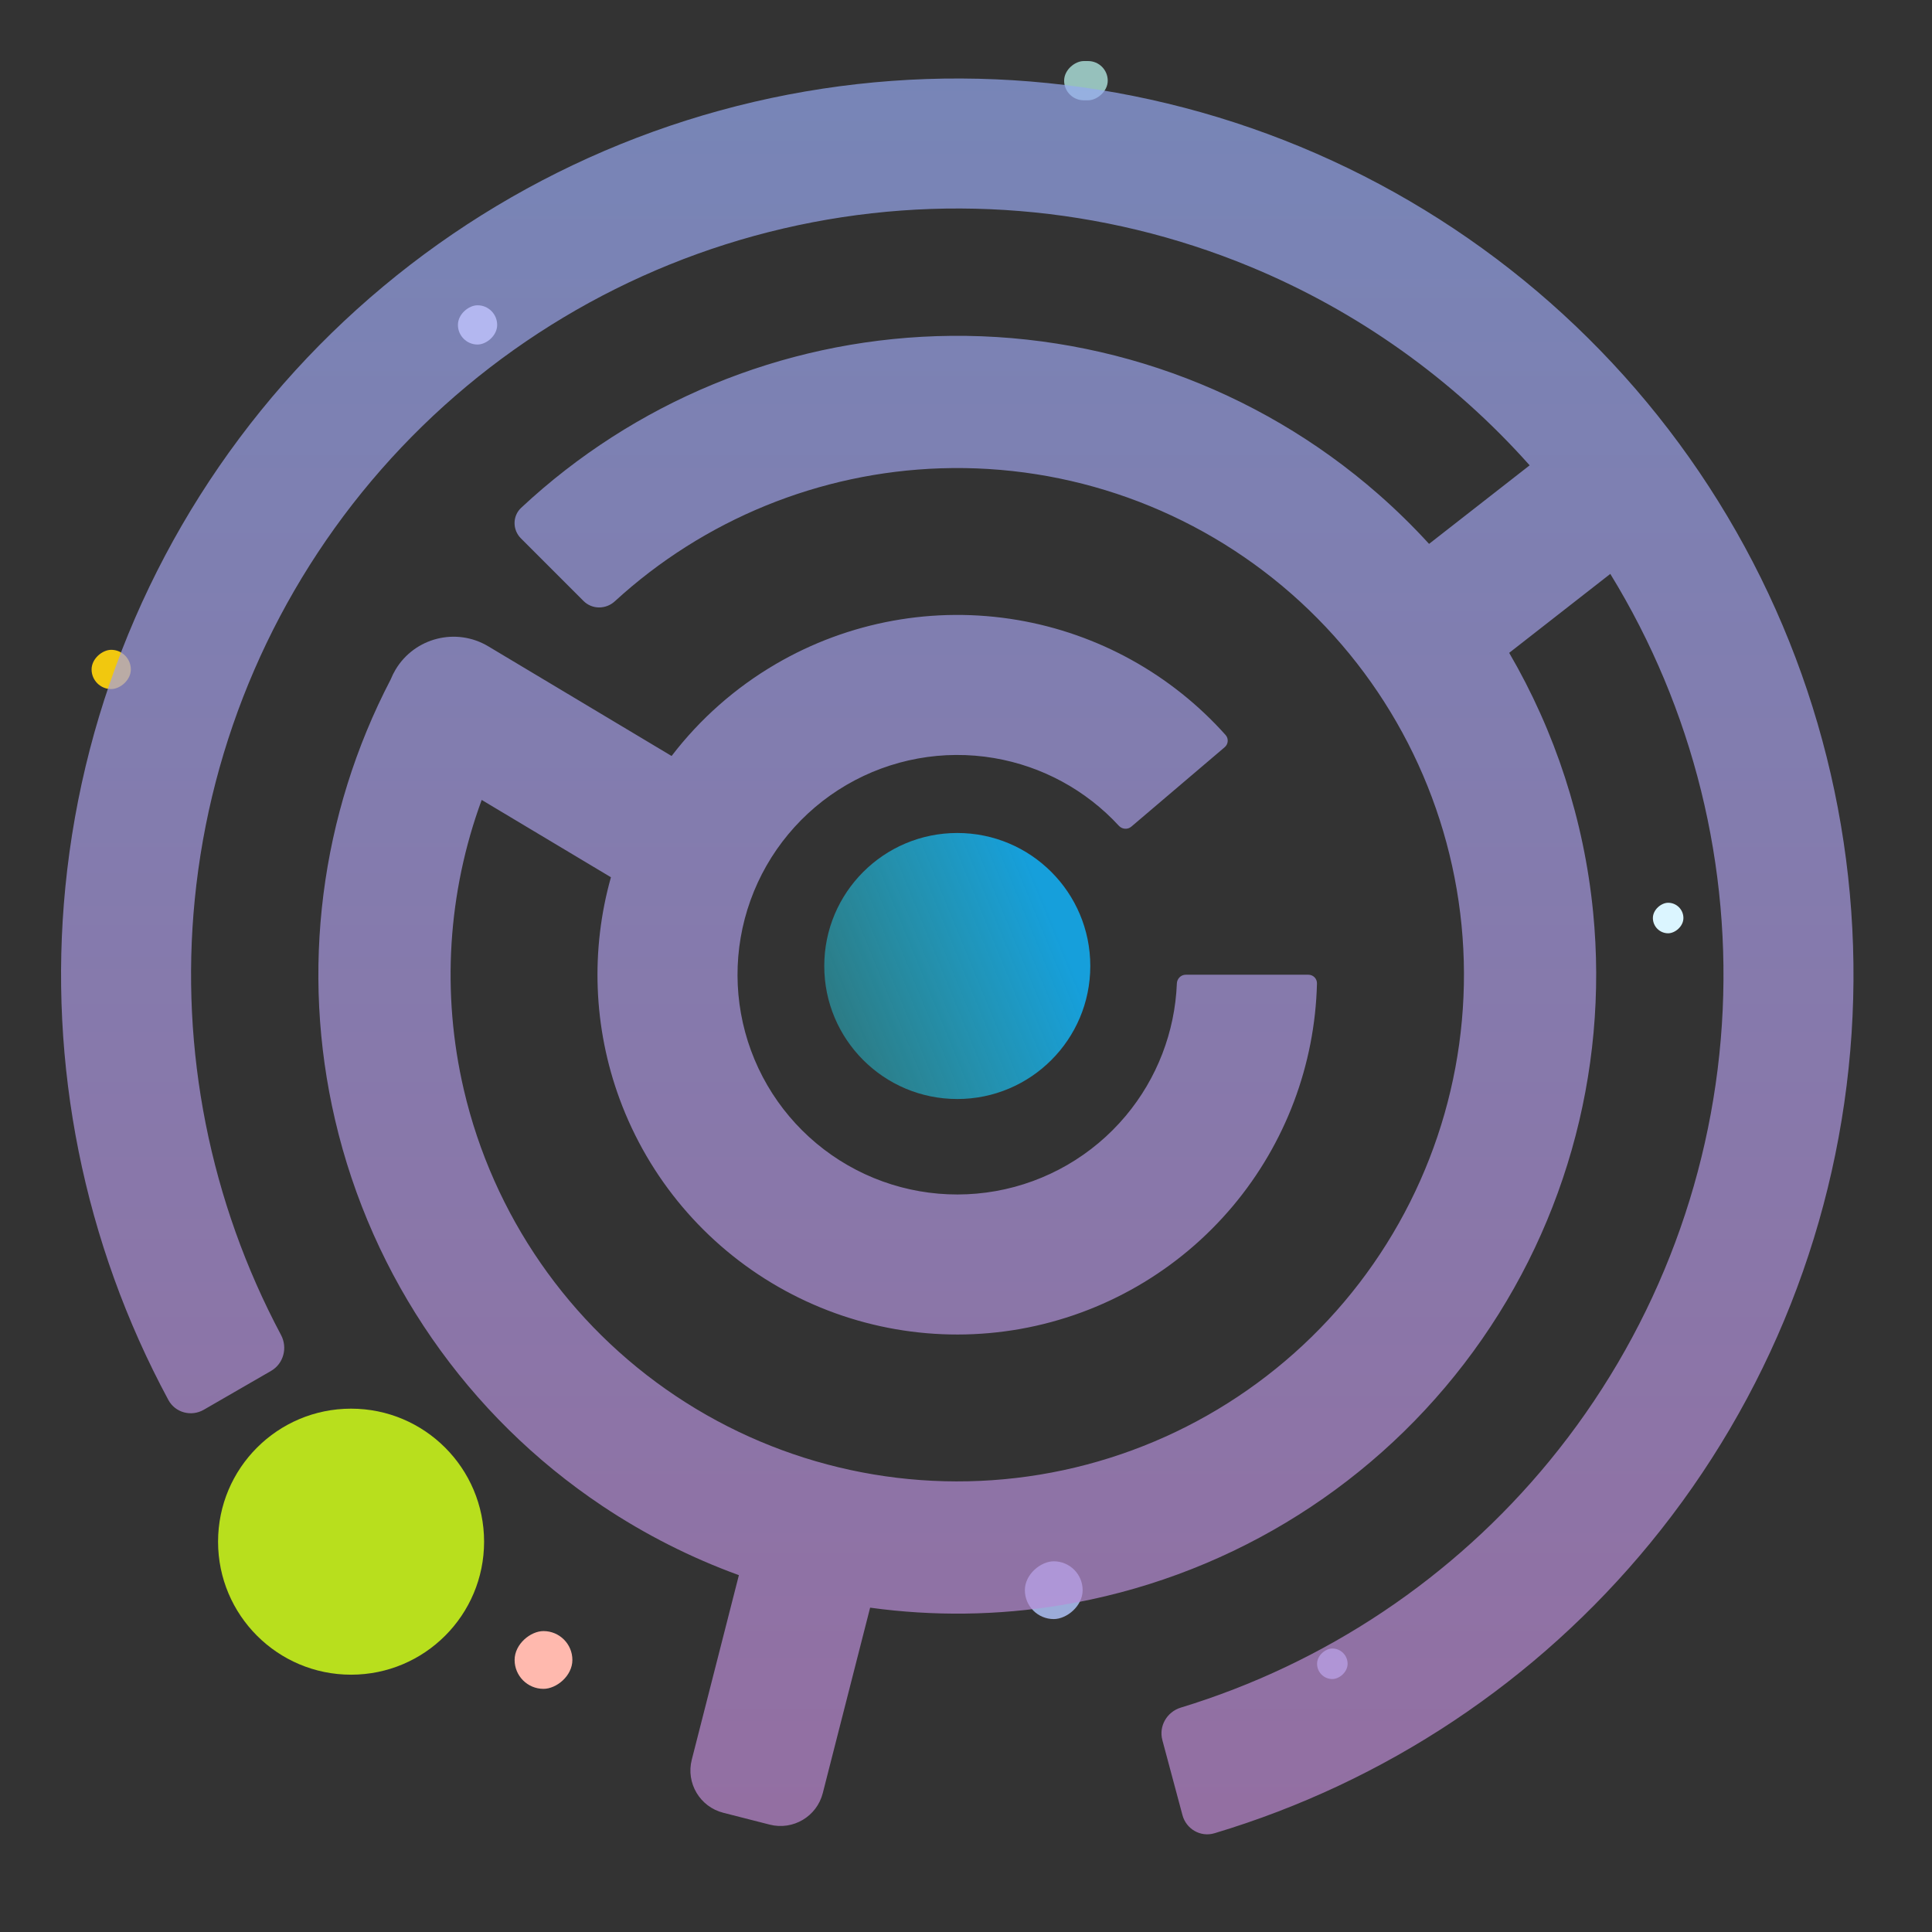
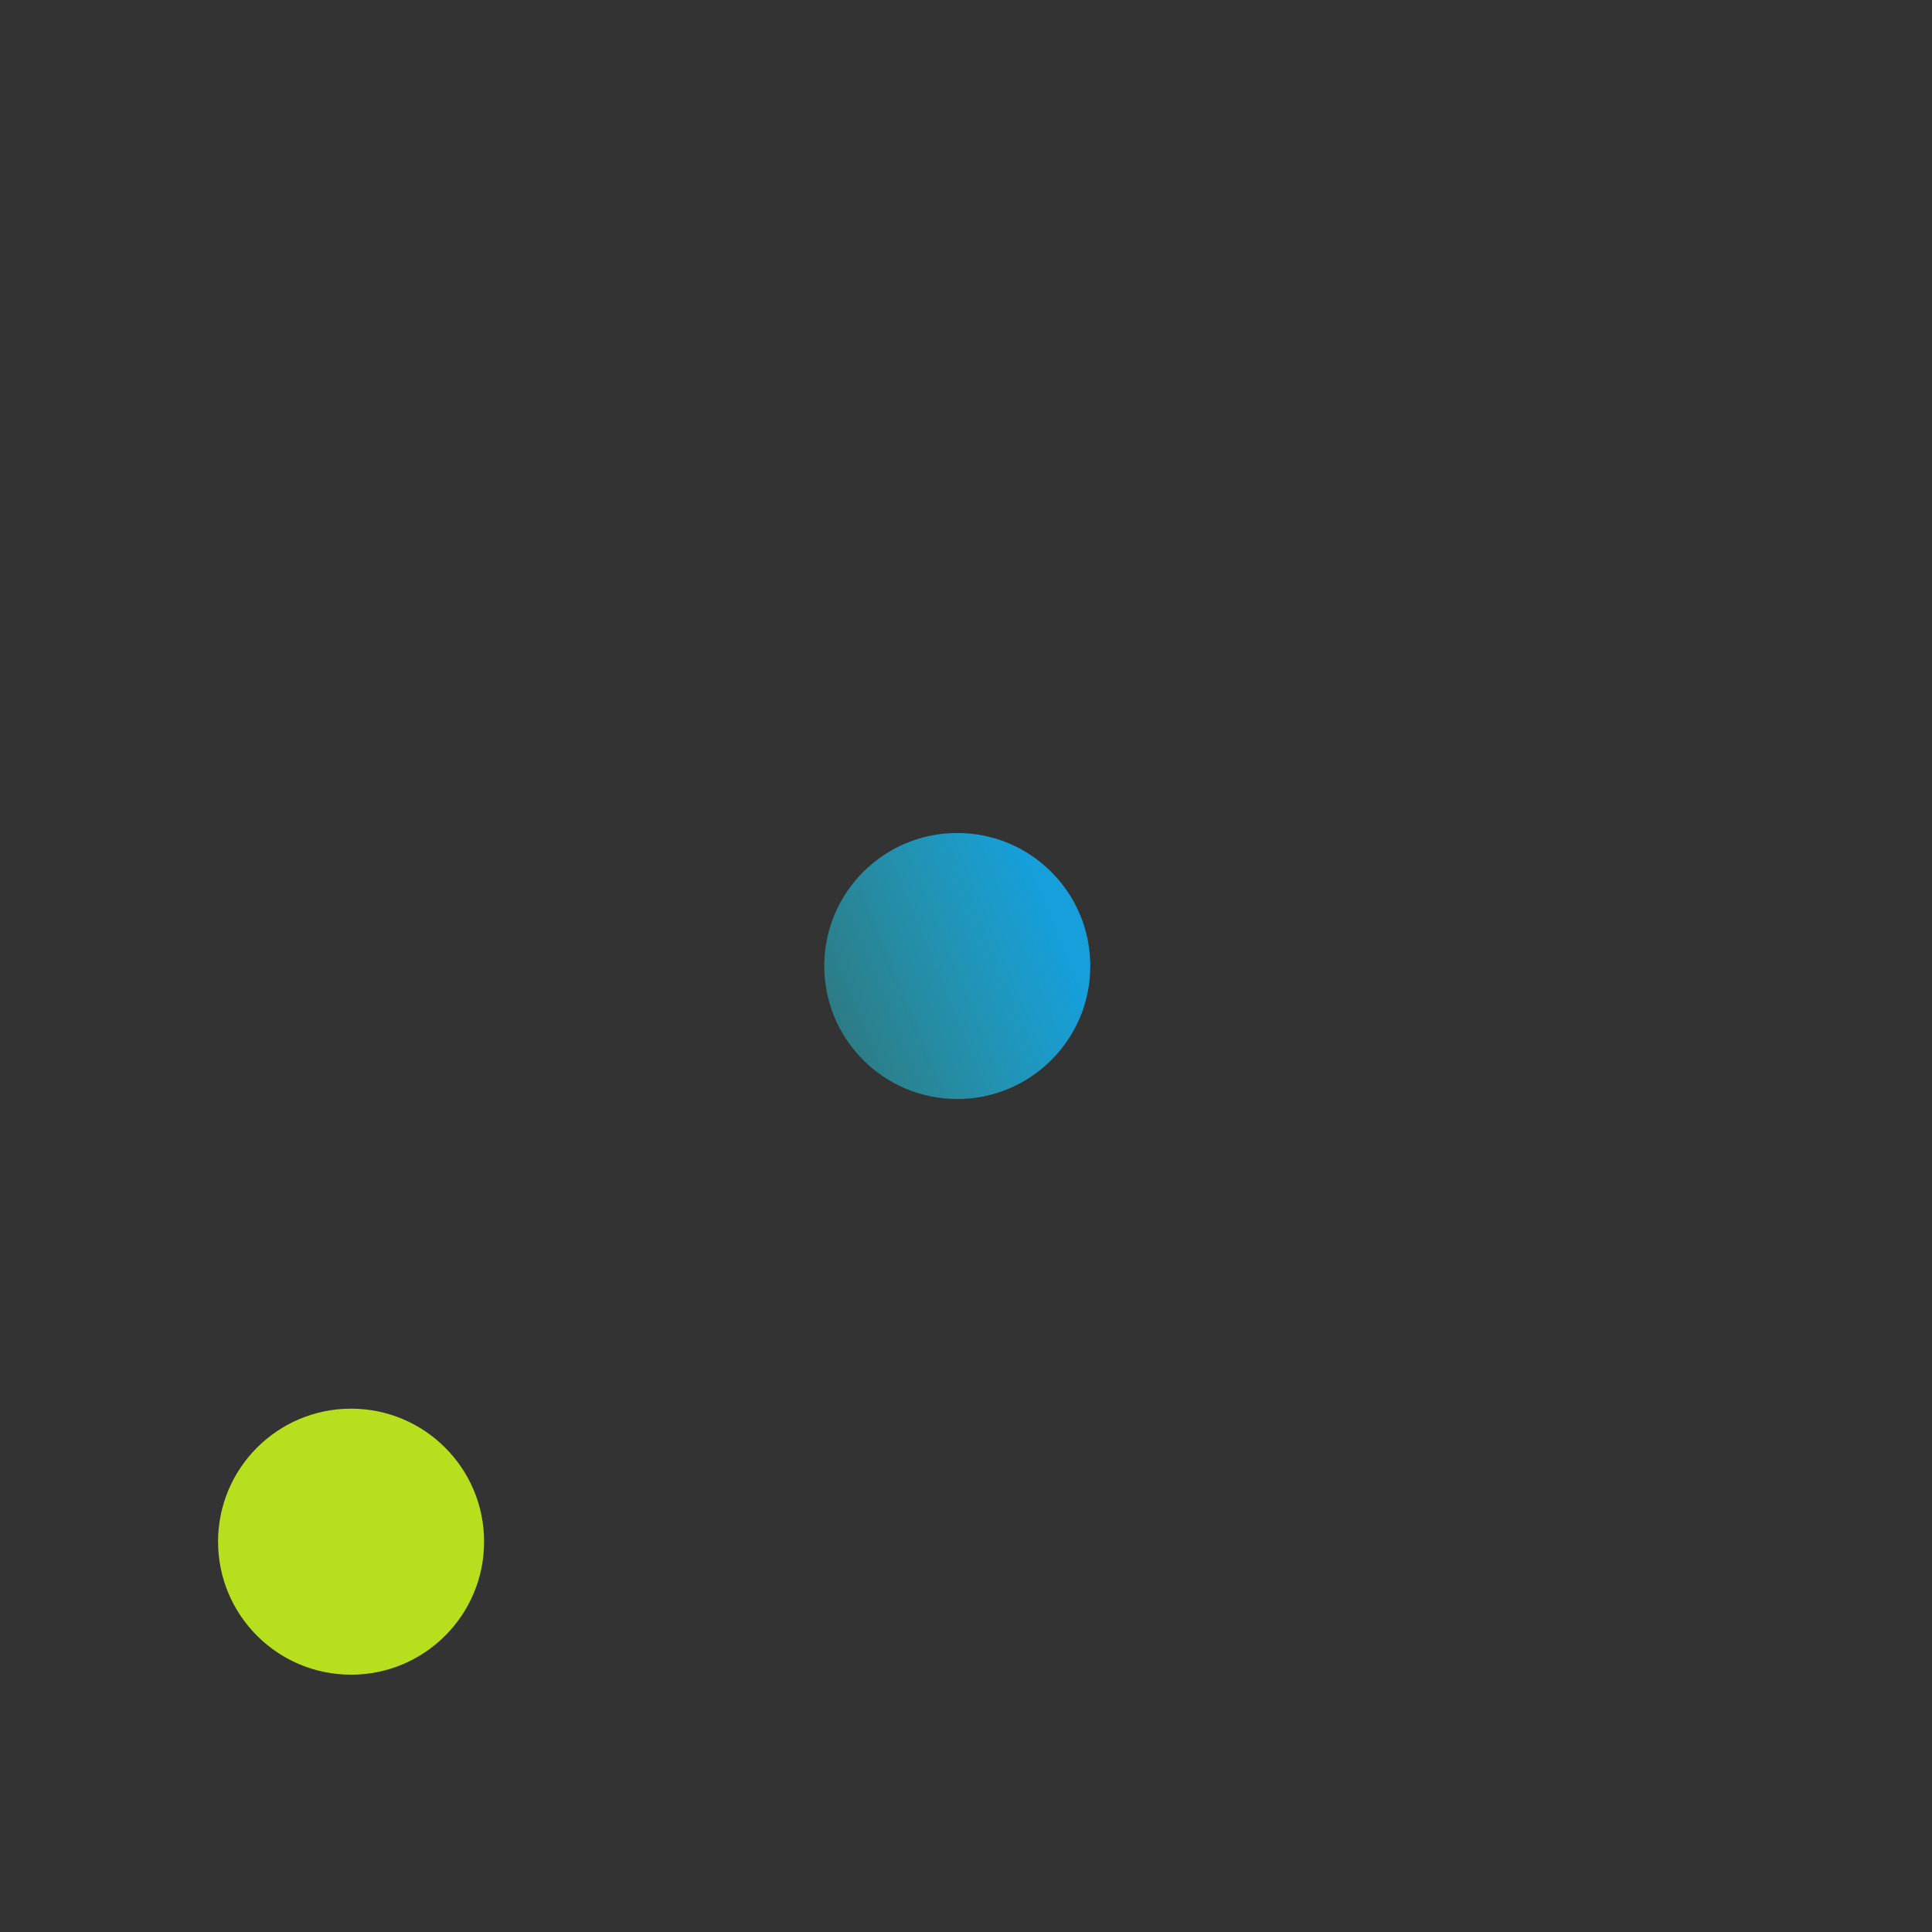
<svg xmlns="http://www.w3.org/2000/svg" width="443" height="443" viewBox="0 0 443 443" fill="none">
  <rect x="0" y="0" width="443" height="443" fill="#333333" stroke="none" />
  <g clip-path="url(#clip0_10142_5249)">
    <mask id="mask0_10142_5249" style="mask-type:alpha" maskUnits="userSpaceOnUse" x="-22" y="0" width="434" height="434">
-       <circle cx="195" cy="217" r="217" fill="url(#paint0_linear_10142_5249)" />
-     </mask>
+       </mask>
    <g mask="url(#mask0_10142_5249)">
      <rect x="254" y="14" width="9" height="10" rx="4.5" transform="rotate(90 254 14)" fill="#96C1BC" />
      <rect x="114" y="70" width="9" height="9" rx="4.5" transform="rotate(90 114 70)" fill="#EDE4FC" />
-       <rect x="30" y="149" width="9" height="9" rx="4.5" transform="rotate(90 30 149)" fill="#F1C80F" />
      <rect x="248.246" y="358" width="13.247" height="13.247" rx="6.624" transform="rotate(90 248.246 358)" fill="#9CACD9" />
-       <rect x="131.246" y="374" width="13.247" height="13.247" rx="6.624" transform="rotate(90 131.246 374)" fill="#FFB9AE" />
      <rect x="309" y="378" width="7" height="7" rx="3.5" transform="rotate(90 309 378)" fill="#9CACD9" />
      <rect x="386" y="207" width="7" height="7" rx="3.5" transform="rotate(90 386 207)" fill="#DBF5FF" />
    </g>
-     <path fill-rule="evenodd" clip-rule="evenodd" d="M271.135 416.202C271.992 419.403 275.286 421.311 278.46 420.36C317.588 408.642 352.385 385.511 378.354 353.868C405.593 320.676 421.752 279.786 424.56 236.94C427.368 194.094 416.685 151.445 394.011 114.982C371.337 78.519 337.811 50.075 298.142 33.643C258.472 17.211 214.652 13.618 172.836 23.368C131.02 33.118 93.308 55.722 64.997 88.004C36.686 120.287 19.198 160.626 14.99 203.358C10.977 244.096 19.227 285.057 38.608 321.01C40.18 323.927 43.858 324.907 46.728 323.25L62.151 314.346C65.021 312.689 65.994 309.024 64.436 306.099C48.161 275.546 41.253 240.819 44.655 206.279C48.253 169.747 63.204 135.258 87.408 107.659C111.613 80.059 143.854 60.734 179.605 52.398C215.355 44.062 252.819 47.134 286.734 61.182C311.351 71.379 333.201 86.987 350.744 106.699L327.679 124.709C324.046 120.731 320.181 116.94 316.094 113.355C288.129 88.831 251.882 75.862 214.706 77.079C179.2 78.241 145.385 92.261 119.505 116.434C117.486 118.319 117.492 121.492 119.444 123.444L133.812 137.813C135.765 139.765 138.924 139.756 140.959 137.889C161.383 119.151 187.886 108.293 215.698 107.382C245.18 106.417 273.925 116.702 296.103 136.151C318.28 155.6 332.229 182.757 335.121 212.112C338.012 241.468 329.629 270.824 311.672 294.226C293.715 317.628 267.529 333.323 238.425 338.128C209.321 342.933 179.48 336.488 154.954 320.1C130.427 303.712 113.053 278.609 106.355 249.882C101.174 227.664 102.68 204.566 110.451 183.421L140.085 201.149C135.39 217.831 136.055 235.624 142.072 251.981C148.76 270.162 161.632 285.409 178.433 295.052C195.234 304.695 214.893 308.118 233.965 304.722C253.036 301.326 270.305 291.326 282.744 276.476C294.755 262.137 301.524 244.159 301.976 225.5C302.003 224.396 301.105 223.5 300 223.5H271.891C270.786 223.5 269.895 224.396 269.851 225.5C269.41 236.618 265.298 247.299 258.129 255.858C250.531 264.928 239.984 271.036 228.335 273.11C216.686 275.185 204.678 273.094 194.416 267.204C184.154 261.314 176.292 252.001 172.207 240.896C168.123 229.791 168.076 217.603 172.075 206.467C176.075 195.332 183.865 185.958 194.082 179.99C204.298 174.021 216.289 171.838 227.954 173.823C238.96 175.696 249.013 181.167 256.554 189.35C257.302 190.162 258.562 190.267 259.403 189.551L280.812 171.336C281.653 170.62 281.757 169.356 281.021 168.532C268.585 154.614 251.78 145.307 233.341 142.169C214.243 138.919 194.612 142.493 177.885 152.265C168.557 157.714 160.465 164.897 153.995 173.346L111.957 148.198C104.611 143.804 95.093 146.197 90.698 153.543C90.264 154.268 89.897 155.015 89.593 155.776C73.435 186.768 68.859 222.594 76.827 256.767C85.273 292.991 107.182 324.646 138.109 345.31C147.951 351.887 158.471 357.193 169.425 361.177L158.62 403.495C157.254 408.846 160.484 414.292 165.836 415.658L176.494 418.379C181.845 419.745 187.291 416.515 188.657 411.164L199.516 368.631C213.958 370.62 228.735 370.459 243.364 368.043C280.063 361.984 313.083 342.193 335.726 312.684C358.369 283.174 368.94 246.157 365.294 209.141C363.211 187.988 356.574 167.74 346.05 149.695L369.234 131.592C388.251 162.573 397.194 198.7 394.815 234.991C392.414 271.622 378.6 306.581 355.311 334.958C333.294 361.786 303.854 381.457 270.741 391.553C267.571 392.52 265.668 395.8 266.525 399.001L271.135 416.202Z" fill="url(#paint1_linear_10142_5249)" fill-opacity="0.7" />
-     <path d="M250 221.5C250 238.345 236.345 252 219.5 252C202.655 252 189 238.345 189 221.5C189 204.655 202.655 191 219.5 191C236.345 191 250 204.655 250 221.5Z" fill="url(#paint2_linear_10142_5249)" />
+     <path d="M250 221.5C250 238.345 236.345 252 219.5 252C202.655 252 189 238.345 189 221.5C189 204.655 202.655 191 219.5 191C236.345 191 250 204.655 250 221.5" fill="url(#paint2_linear_10142_5249)" />
    <path d="M111 353.5C111 370.345 97.345 384 80.5 384C63.655 384 50 370.345 50 353.5C50 336.655 63.655 323 80.5 323C97.345 323 111 336.655 111 353.5Z" fill="#B8DF1D" />
  </g>
  <defs>
    <linearGradient id="paint0_linear_10142_5249" x1="195" y1="0" x2="195" y2="434" gradientUnits="userSpaceOnUse">
      <stop offset="0.2" stop-color="#0C5575" />
      <stop offset="0.9" stop-color="#0C5575" />
    </linearGradient>
    <linearGradient id="paint1_linear_10142_5249" x1="219.5" y1="18" x2="219.5" y2="420.605" gradientUnits="userSpaceOnUse">
      <stop stop-color="#95A9F0" />
      <stop offset="1" stop-color="#BD89D2" />
    </linearGradient>
    <linearGradient id="paint2_linear_10142_5249" x1="171.5" y1="252" x2="245.939" y2="221.5" gradientUnits="userSpaceOnUse">
      <stop stop-color="#2DCCCD" stop-opacity="0.3" />
      <stop offset="1" stop-color="#169FDB" />
    </linearGradient>
    <clipPath id="clip0_10142_5249">
      <rect width="443" height="443" rx="14" fill="white" />
    </clipPath>
  </defs>
</svg>